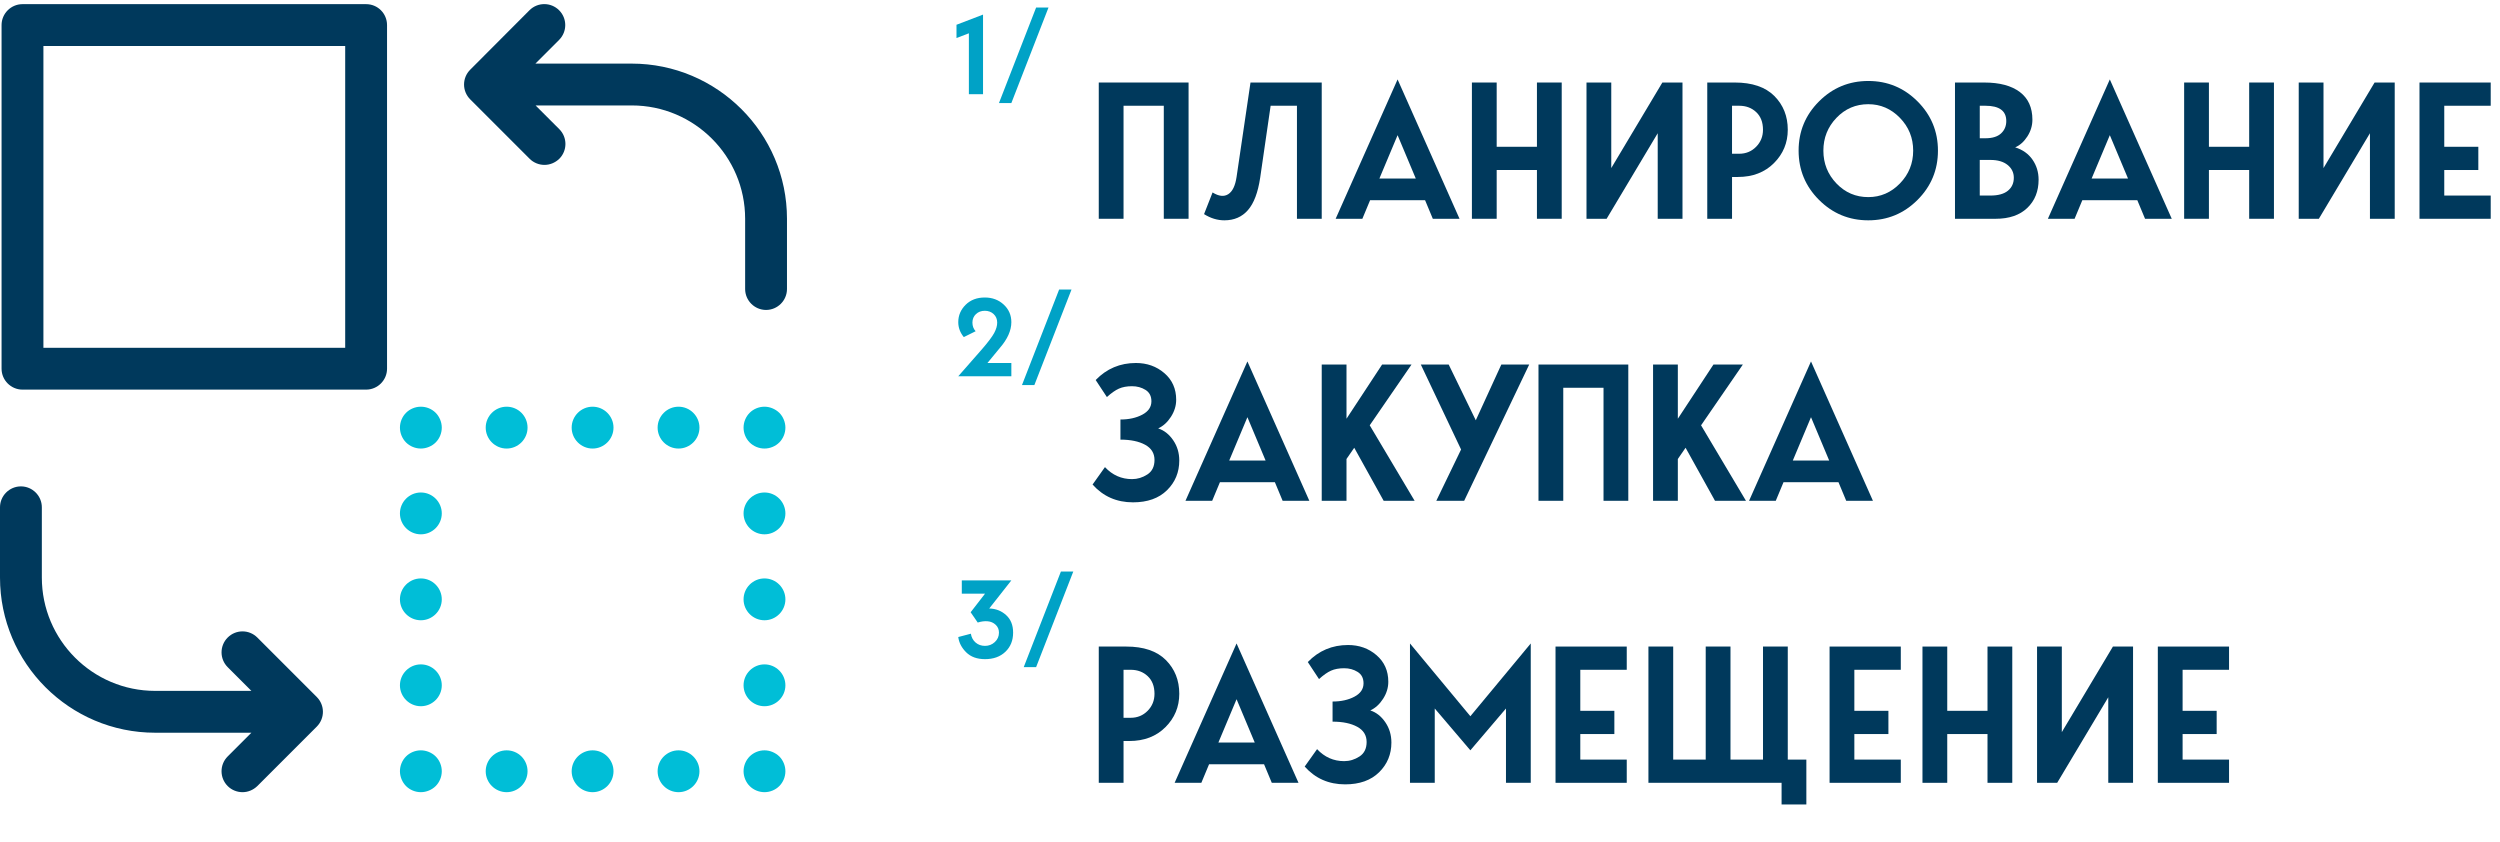
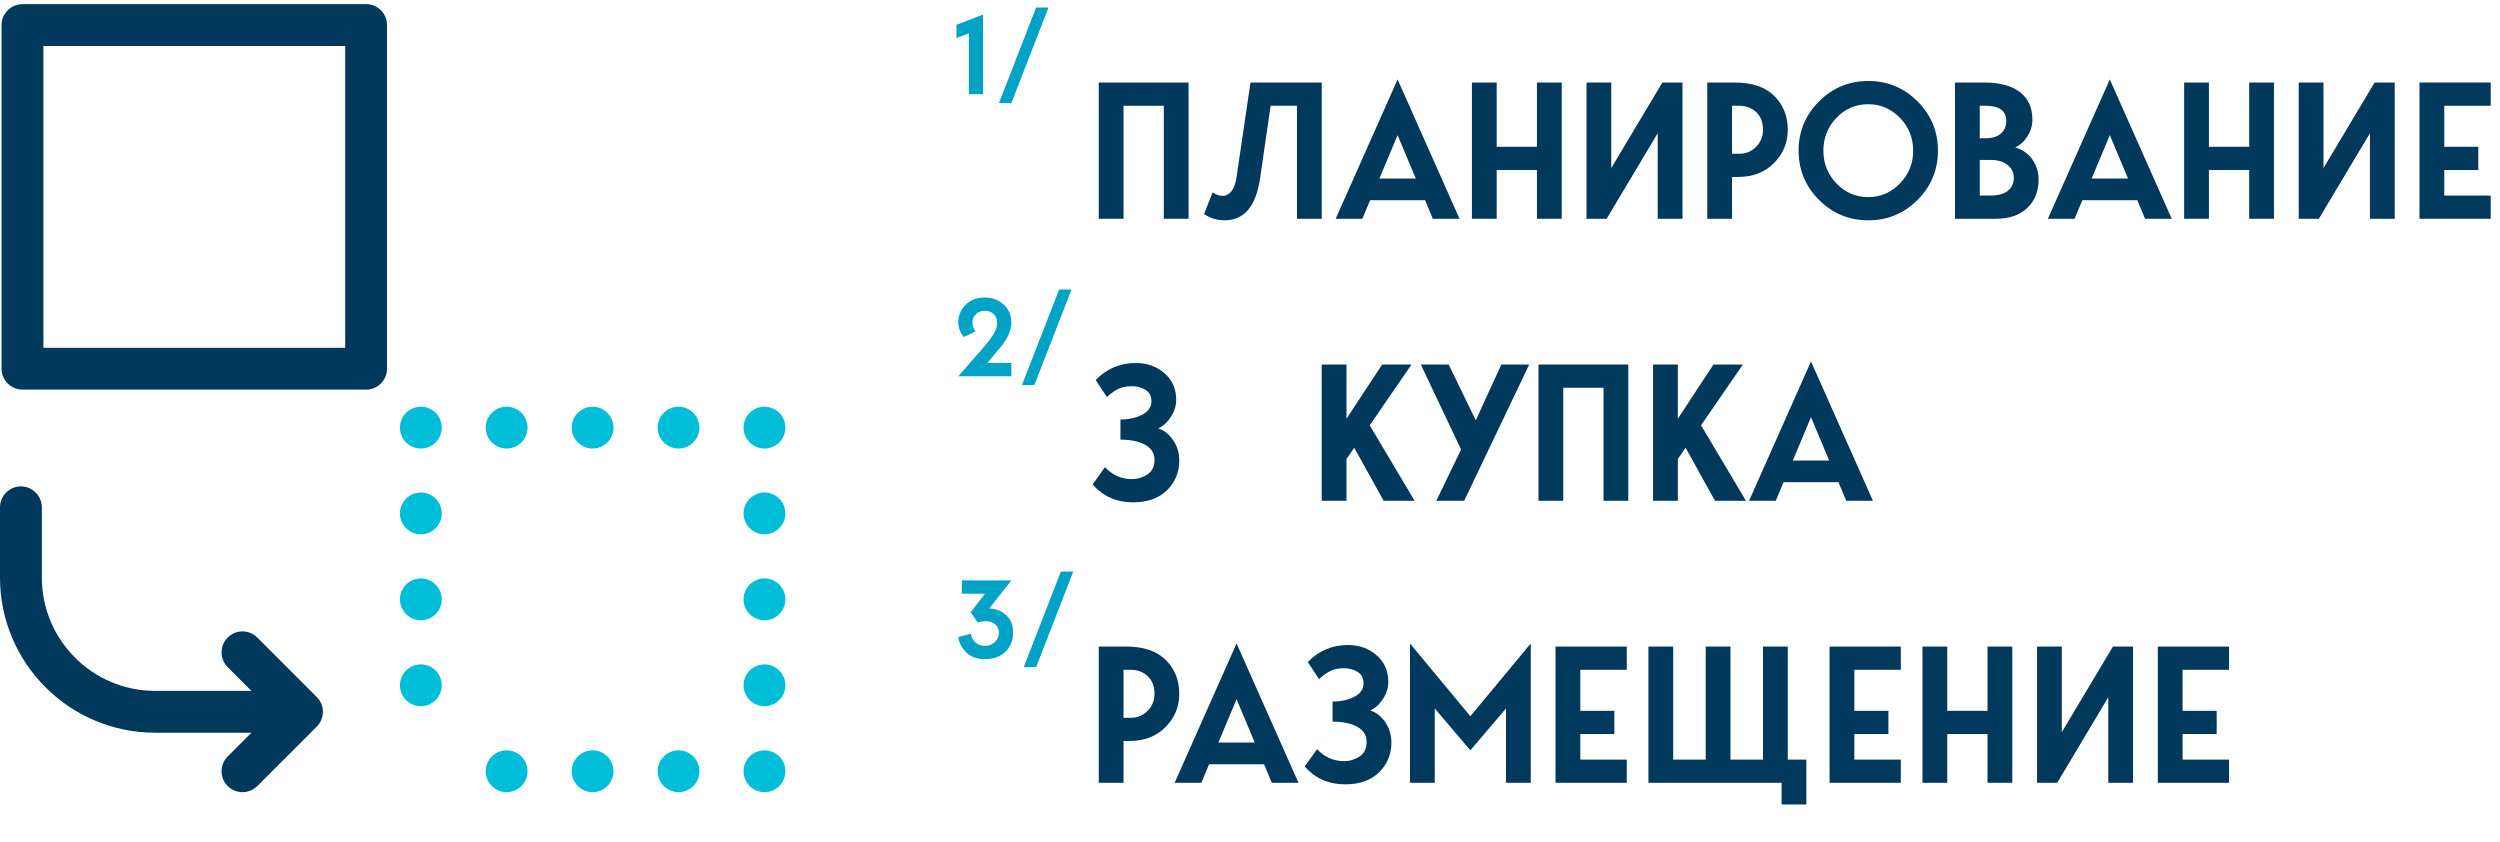
<svg xmlns="http://www.w3.org/2000/svg" version="1.1" x="0px" y="0px" width="452.097px" height="152.204px" viewBox="0 0 452.097 152.204" style="enable-background:new 0 0 452.097 152.204;" xml:space="preserve">
  <style type="text/css">
	.st0{fill:#00395C;}
	.st1{fill:#00A2C6;}
	.st2{fill:#00BED7;}
	.st3{font-family:'George-SemiBold';}
	.st4{font-size:35px;}
	.st5{letter-spacing:-1;}
	.st6{font-size:20px;}
</style>
  <defs>
</defs>
  <g>
    <g>
      <path class="st0" d="M214.939,14.923v24.64h-4.48v-20.44h-7.28v20.44h-4.48v-24.64H214.939z" />
      <path class="st0" d="M239.019,14.923v24.64h-4.48v-20.44h-4.76l-1.89,13.02c-0.397,2.66-1.132,4.608-2.205,5.845    c-1.073,1.237-2.497,1.855-4.27,1.855c-1.26,0-2.485-0.373-3.675-1.12l1.54-3.92c1.12,0.7,2.065,0.805,2.835,0.315    c0.77-0.49,1.271-1.528,1.505-3.115l2.52-17.08H239.019z" />
      <path class="st0" d="M259.108,39.563l-1.4-3.36h-9.94l-1.4,3.36h-4.83l11.2-25.2l11.2,25.2H259.108z M249.448,32.284h6.58    l-3.29-7.84L249.448,32.284z" />
      <path class="st0" d="M277.938,14.923h4.48v24.64h-4.48v-8.82h-7.28v8.82h-4.48v-24.64h4.48v11.62h7.28V14.923z" />
      <path class="st0" d="M291.379,14.923v15.47l9.24-15.47h3.64v24.64h-4.48v-15.47l-9.24,15.47h-3.64v-24.64H291.379z" />
      <path class="st0" d="M308.738,14.923h4.97c3.15,0,5.536,0.811,7.158,2.433c1.621,1.622,2.432,3.658,2.432,6.107    c0,2.357-0.834,4.37-2.502,6.038c-1.668,1.668-3.844,2.502-6.527,2.502h-1.05v7.56h-4.48V14.923z M313.218,27.804h1.295    c1.213,0,2.234-0.42,3.062-1.26c0.828-0.84,1.242-1.867,1.242-3.08c0-1.353-0.408-2.415-1.225-3.185    c-0.817-0.77-1.844-1.155-3.08-1.155h-1.295V27.804z" />
      <path class="st0" d="M328.95,18.336c2.461-2.461,5.431-3.692,8.908-3.692c3.476,0,6.445,1.231,8.907,3.692    c2.461,2.462,3.692,5.431,3.692,8.908c0,3.477-1.231,6.446-3.692,8.907c-2.462,2.462-5.431,3.692-8.907,3.692    c-3.477,0-6.446-1.23-8.908-3.692c-2.462-2.461-3.692-5.43-3.692-8.907C325.258,23.767,326.488,20.798,328.95,18.336z     M337.858,35.644c2.216,0,4.124-0.823,5.722-2.468c1.598-1.645,2.397-3.622,2.397-5.932s-0.799-4.288-2.397-5.933    c-1.599-1.645-3.506-2.468-5.722-2.468c-2.264,0-4.183,0.823-5.758,2.468c-1.575,1.645-2.362,3.623-2.362,5.933    s0.788,4.287,2.362,5.932C333.676,34.821,335.594,35.644,337.858,35.644z" />
      <path class="st0" d="M364.423,26.648c1.353,0.42,2.397,1.161,3.132,2.223c0.735,1.062,1.103,2.27,1.103,3.623    c0,2.1-0.682,3.803-2.047,5.11c-1.365,1.307-3.272,1.96-5.723,1.96h-7.35v-24.64h5.32c2.753,0,4.888,0.572,6.405,1.715    c1.517,1.144,2.275,2.812,2.275,5.005c0,1.073-0.304,2.083-0.91,3.027C366.021,25.616,365.286,26.275,364.423,26.648z     M358.018,19.124v5.88h1.015c1.26,0,2.205-0.292,2.835-0.875c0.63-0.583,0.945-1.33,0.945-2.24c0-1.843-1.26-2.765-3.78-2.765    H358.018z M358.018,35.363h1.925c1.4,0,2.456-0.292,3.167-0.875c0.711-0.583,1.067-1.365,1.067-2.345    c0-0.933-0.374-1.703-1.12-2.31c-0.747-0.606-1.785-0.91-3.115-0.91h-1.925V35.363z" />
      <path class="st0" d="M387.907,39.563l-1.4-3.36h-9.94l-1.4,3.36h-4.83l11.2-25.2l11.2,25.2H387.907z M378.248,32.284h6.58    l-3.29-7.84L378.248,32.284z" />
      <path class="st0" d="M406.738,14.923h4.48v24.64h-4.48v-8.82h-7.28v8.82h-4.48v-24.64h4.48v11.62h7.28V14.923z" />
      <path class="st0" d="M420.178,14.923v15.47l9.24-15.47h3.64v24.64h-4.48v-15.47l-9.24,15.47h-3.64v-24.64H420.178z" />
      <path class="st0" d="M450.417,19.124h-8.4v7.42h6.16v4.2h-6.16v4.62h8.4v4.2h-12.88v-24.64h12.88V19.124z" />
      <path class="st0" d="M202.619,79.503v-3.64c1.54,0,2.858-0.292,3.955-0.875c1.096-0.583,1.645-1.388,1.645-2.415    c0-0.933-0.356-1.621-1.067-2.065c-0.712-0.443-1.522-0.665-2.433-0.665c-0.933,0-1.727,0.146-2.38,0.438    c-0.653,0.292-1.377,0.8-2.17,1.523l-2.03-3.08c1.983-2.053,4.41-3.08,7.28-3.08c2.006,0,3.722,0.612,5.145,1.837    c1.423,1.225,2.135,2.83,2.135,4.812c0,1.074-0.315,2.1-0.945,3.08s-1.4,1.68-2.31,2.1c1.073,0.35,1.978,1.062,2.712,2.135    c0.735,1.074,1.103,2.299,1.103,3.675c0,2.124-0.741,3.915-2.222,5.372c-1.482,1.458-3.53,2.188-6.143,2.188    c-2.963,0-5.402-1.073-7.315-3.22l2.24-3.15c1.353,1.447,2.987,2.17,4.9,2.17c0.98,0,1.902-0.28,2.765-0.84    c0.863-0.56,1.295-1.435,1.295-2.625c0-1.213-0.566-2.129-1.697-2.748C205.949,79.813,204.462,79.503,202.619,79.503z" />
-       <path class="st0" d="M231.949,90.563l-1.4-3.36h-9.94l-1.4,3.36h-4.83l11.2-25.2l11.2,25.2H231.949z M222.289,83.284h6.58    l-3.29-7.84L222.289,83.284z" />
      <path class="st0" d="M255.819,90.563h-5.6l-5.32-9.59l-1.4,2.03v7.56h-4.48v-24.64h4.48v9.8l6.44-9.8h5.32l-7.56,10.99    L255.819,90.563z" />
-       <path class="st0" d="M271.499,65.923h5.04l-11.76,24.64h-5.04l4.48-9.275l-7.28-15.365h5.04l4.9,10.08L271.499,65.923z" />
+       <path class="st0" d="M271.499,65.923h5.04l-11.76,24.64h-5.04l4.48-9.275l-7.28-15.365h5.04l4.9,10.08z" />
      <path class="st0" d="M294.459,65.923v24.64h-4.48v-20.44h-7.28v20.44h-4.48v-24.64H294.459z" />
      <path class="st0" d="M315.738,90.563h-5.6l-5.32-9.59l-1.4,2.03v7.56h-4.48v-24.64h4.48v9.8l6.44-9.8h5.32l-7.56,10.99    L315.738,90.563z" />
      <path class="st0" d="M333.868,90.563l-1.4-3.36h-9.94l-1.4,3.36h-4.83l11.2-25.2l11.2,25.2H333.868z M324.209,83.284h6.58    l-3.29-7.84L324.209,83.284z" />
      <path class="st0" d="M198.699,116.923h4.97c3.15,0,5.536,0.811,7.158,2.433c1.621,1.622,2.432,3.658,2.432,6.107    c0,2.357-0.834,4.37-2.502,6.037c-1.668,1.669-3.844,2.503-6.527,2.503h-1.05v7.56h-4.48V116.923z M203.179,129.804h1.295    c1.213,0,2.234-0.42,3.062-1.26c0.828-0.84,1.242-1.867,1.242-3.08c0-1.353-0.408-2.415-1.225-3.185    c-0.817-0.77-1.844-1.155-3.08-1.155h-1.295V129.804z" />
      <path class="st0" d="M229.989,141.563l-1.4-3.359h-9.94l-1.4,3.359h-4.83l11.2-25.2l11.2,25.2H229.989z M220.329,134.284h6.58    l-3.29-7.84L220.329,134.284z" />
      <path class="st0" d="M240.979,130.503v-3.64c1.54,0,2.858-0.292,3.955-0.875c1.096-0.583,1.645-1.388,1.645-2.415    c0-0.933-0.356-1.621-1.067-2.065c-0.712-0.443-1.522-0.665-2.433-0.665c-0.933,0-1.727,0.146-2.38,0.438    c-0.653,0.292-1.377,0.8-2.17,1.523l-2.03-3.08c1.983-2.053,4.41-3.08,7.28-3.08c2.006,0,3.722,0.612,5.145,1.837    c1.423,1.225,2.135,2.83,2.135,4.812c0,1.074-0.315,2.1-0.945,3.08s-1.4,1.68-2.31,2.1c1.073,0.35,1.978,1.062,2.712,2.134    c0.735,1.074,1.103,2.299,1.103,3.676c0,2.123-0.741,3.914-2.222,5.372c-1.482,1.458-3.53,2.188-6.143,2.188    c-2.963,0-5.402-1.073-7.315-3.22l2.24-3.15c1.353,1.447,2.987,2.17,4.9,2.17c0.98,0,1.902-0.279,2.765-0.84    c0.863-0.56,1.295-1.435,1.295-2.625c0-1.213-0.566-2.129-1.697-2.747C244.309,130.813,242.822,130.503,240.979,130.503z" />
      <path class="st0" d="M276.819,116.363v25.2h-4.48v-13.439l-6.44,7.561l-6.44-7.561v13.439h-4.48v-25.2l10.92,13.16    L276.819,116.363z" />
      <path class="st0" d="M294.179,121.124h-8.4v7.42h6.16v4.2h-6.16v4.62h8.4v4.199h-12.88v-24.64h12.88V121.124z" />
      <path class="st0" d="M323.299,137.364h3.36v8.119h-4.48v-3.92h-24.08v-24.64h4.48v20.44h5.88v-20.44h4.48v20.44h5.88v-20.44h4.48    V137.364z" />
      <path class="st0" d="M343.738,121.124h-8.4v7.42h6.16v4.2h-6.16v4.62h8.4v4.199h-12.88v-24.64h12.88V121.124z" />
      <path class="st0" d="M359.418,116.923h4.48v24.64h-4.48v-8.819h-7.28v8.819h-4.48v-24.64h4.48v11.62h7.28V116.923z" />
      <path class="st0" d="M372.858,116.923v15.47l9.24-15.47h3.64v24.64h-4.48v-15.47l-9.24,15.47h-3.64v-24.64H372.858z" />
      <path class="st0" d="M403.098,121.124h-8.4v7.42h6.16v4.2h-6.16v4.62h8.4v4.199h-12.88v-24.64h12.88V121.124z" />
    </g>
  </g>
  <g>
    <path class="st1" d="M172.971,4.479l4.8-1.84v14.4h-2.56V6.02l-2.24,0.86V4.479z" />
    <path class="st1" d="M182.891,18.64h-2.24l6.72-17.28h2.24L182.891,18.64z" />
    <path class="st1" d="M180.811,62.919l-2.24,2.72h4.32v2.4h-9.6l4.28-4.88c1.12-1.293,1.86-2.277,2.22-2.95   c0.36-0.673,0.54-1.296,0.54-1.87c0-0.626-0.213-1.14-0.64-1.54c-0.427-0.4-0.96-0.6-1.6-0.6c-0.64,0-1.173,0.2-1.6,0.6   c-0.427,0.4-0.64,0.914-0.64,1.54c0,0.614,0.193,1.134,0.58,1.56l-2.14,1.06c-0.667-0.813-1-1.713-1-2.7   c0-1.213,0.443-2.26,1.33-3.14s2.043-1.32,3.47-1.32c1.36,0,2.5,0.427,3.42,1.28c0.92,0.854,1.38,1.914,1.38,3.18   C182.891,59.767,182.197,61.319,180.811,62.919z" />
    <path class="st1" d="M187.051,69.64h-2.24l6.72-17.28h2.24L187.051,69.64z" />
    <path class="st1" d="M182.891,104.959l-4,5.08c1.187,0.027,2.203,0.424,3.05,1.19s1.27,1.823,1.27,3.17   c0,1.427-0.467,2.583-1.4,3.47c-0.934,0.887-2.16,1.33-3.68,1.33c-1.44,0-2.573-0.41-3.4-1.23c-0.827-0.819-1.307-1.743-1.44-2.77   l2.28-0.601c0.106,0.667,0.393,1.2,0.86,1.601c0.466,0.399,1.033,0.6,1.7,0.6c0.68,0,1.27-0.229,1.77-0.689s0.75-1.03,0.75-1.71   c0-0.573-0.2-1.047-0.6-1.42c-0.4-0.374-0.884-0.584-1.45-0.631c-0.567-0.046-1.164,0.03-1.79,0.23l-1.28-1.86l2.6-3.359h-4.2v-2.4   H182.891z" />
    <path class="st1" d="M187.371,120.639h-2.24l6.72-17.279h2.24L187.371,120.639z" />
  </g>
  <g>
    <g>
      <path class="st0" d="M46.534,115.291c-1.481-1.483-3.878-1.483-5.359,0c-1.482,1.483-1.482,3.878,0,5.36l4.287,4.287H28.059    c-11.318,0-20.493-9.206-20.493-20.493V91.739c0-2.08-1.702-3.782-3.782-3.782C1.702,87.957,0,89.659,0,91.739v12.707    c0,15.48,12.58,28.059,28.059,28.059h17.403l-4.287,4.287c-1.482,1.482-1.482,3.878,0,5.36c0.725,0.725,1.703,1.104,2.68,1.104    c0.978,0,1.923-0.379,2.679-1.104l10.751-10.751c1.483-1.481,1.483-3.878,0-5.359L46.534,115.291z M46.534,115.291" />
      <path class="st0" d="M66.208,0.751H4.067c-2.081,0-3.784,1.702-3.784,3.784v62.141c0,2.08,1.702,3.782,3.784,3.782h62.141    c2.081,0,3.784-1.702,3.784-3.782V4.535C69.992,2.453,68.32,0.751,66.208,0.751L66.208,0.751z M62.424,62.891H7.851V8.317h54.573    V62.891z M62.424,62.891" />
-       <path class="st0" d="M114.225,11.502H96.821l4.287-4.287c1.482-1.483,1.482-3.879,0-5.36c-1.481-1.482-3.878-1.482-5.359,0    L85.031,12.606c-1.483,1.481-1.483,3.878,0,5.359l10.75,10.751c0.725,0.725,1.702,1.104,2.68,1.104    c0.977,0,1.923-0.379,2.68-1.104c1.481-1.482,1.481-3.878,0-5.36l-4.287-4.287h17.403c11.318,0,20.493,9.206,20.493,20.493v12.705    c0,2.082,1.701,3.784,3.783,3.784c2.081,0,3.784-1.702,3.784-3.784V39.561C142.316,24.081,129.705,11.502,114.225,11.502    L114.225,11.502z M114.225,11.502" />
      <g>
        <g>
          <path class="st2" d="M138.249,135.69c-1.01,0-1.986,0.409-2.68,1.102c-0.694,0.694-1.104,1.672-1.104,2.68      c0,0.977,0.409,1.986,1.104,2.68c0.694,0.693,1.67,1.104,2.68,1.104c1.008,0,1.986-0.411,2.68-1.104      c0.692-0.694,1.102-1.672,1.102-2.68c0-1.008-0.409-1.986-1.102-2.68C140.204,136.099,139.226,135.69,138.249,135.69      L138.249,135.69z M138.249,135.69" />
        </g>
      </g>
      <g>
        <g>
          <path class="st2" d="M122.705,135.69c-2.081,0-3.782,1.701-3.782,3.783c0,2.081,1.701,3.784,3.782,3.784      c2.082,0,3.784-1.702,3.784-3.784C126.489,137.391,124.787,135.69,122.705,135.69L122.705,135.69z M122.705,135.69" />
        </g>
      </g>
      <g>
        <g>
          <path class="st2" d="M91.619,135.69c-2.081,0-3.784,1.701-3.784,3.783c0,2.081,1.702,3.784,3.784,3.784      c2.082,0,3.783-1.702,3.783-3.784C95.402,137.391,93.732,135.69,91.619,135.69L91.619,135.69z M91.619,135.69" />
        </g>
      </g>
      <g>
        <g>
          <path class="st2" d="M107.163,135.69c-2.081,0-3.784,1.701-3.784,3.783c0,2.081,1.703,3.784,3.784,3.784      c2.08,0,3.783-1.702,3.783-3.784C110.946,137.391,109.243,135.69,107.163,135.69L107.163,135.69z M107.163,135.69" />
        </g>
      </g>
      <g>
        <g>
-           <path class="st2" d="M76.108,135.69c-1.008,0-1.986,0.409-2.68,1.102c-0.693,0.694-1.103,1.672-1.103,2.68      c0,0.977,0.411,1.986,1.103,2.68c0.694,0.693,1.672,1.104,2.68,1.104c0.978,0,1.986-0.411,2.68-1.104      c0.693-0.694,1.104-1.672,1.104-2.68c0-1.008-0.411-1.986-1.104-2.68C78.094,136.099,77.086,135.69,76.108,135.69L76.108,135.69      z M76.108,135.69" />
-         </g>
+           </g>
      </g>
      <g>
        <g>
          <path class="st2" d="M76.108,120.146c-2.081,0-3.784,1.703-3.784,3.783c0,2.081,1.702,3.784,3.784,3.784      c2.081,0,3.784-1.703,3.784-3.784C79.892,121.849,78.188,120.146,76.108,120.146L76.108,120.146z M76.108,120.146" />
        </g>
      </g>
      <g>
        <g>
          <path class="st2" d="M76.108,104.602c-2.081,0-3.784,1.702-3.784,3.784c0,2.081,1.702,3.782,3.784,3.782      c2.081,0,3.784-1.701,3.784-3.782C79.892,106.305,78.188,104.602,76.108,104.602L76.108,104.602z M76.108,104.602" />
        </g>
      </g>
      <g>
        <g>
          <path class="st2" d="M76.108,89.061c-2.081,0-3.784,1.702-3.784,3.782c0,2.081,1.702,3.784,3.784,3.784      c2.081,0,3.784-1.703,3.784-3.784C79.892,90.763,78.188,89.061,76.108,89.061L76.108,89.061z M76.108,89.061" />
        </g>
      </g>
      <g>
        <g>
          <path class="st2" d="M76.108,73.547c-1.008,0-1.986,0.411-2.68,1.104c-0.693,0.694-1.103,1.672-1.103,2.68      c0,1.008,0.411,1.986,1.103,2.68c0.694,0.692,1.672,1.103,2.68,1.103c0.978,0,1.986-0.411,2.68-1.103      c0.693-0.694,1.104-1.672,1.104-2.68c0-0.978-0.411-1.986-1.104-2.68C78.062,73.926,77.086,73.547,76.108,73.547L76.108,73.547z       M76.108,73.547" />
        </g>
      </g>
      <g>
        <g>
          <path class="st2" d="M122.705,73.547c-2.081,0-3.782,1.703-3.782,3.784c0,2.081,1.701,3.784,3.782,3.784      c2.082,0,3.784-1.702,3.784-3.784C126.489,75.25,124.787,73.547,122.705,73.547L122.705,73.547z M122.705,73.547" />
        </g>
      </g>
      <g>
        <g>
          <path class="st2" d="M107.163,73.547c-2.081,0-3.784,1.703-3.784,3.784c0,2.081,1.703,3.784,3.784,3.784      c2.08,0,3.783-1.702,3.783-3.784C110.946,75.25,109.243,73.547,107.163,73.547L107.163,73.547z M107.163,73.547" />
        </g>
      </g>
      <g>
        <g>
          <path class="st2" d="M91.619,73.547c-2.081,0-3.784,1.703-3.784,3.784c0,2.081,1.702,3.784,3.784,3.784      c2.082,0,3.783-1.702,3.783-3.784C95.402,75.25,93.732,73.547,91.619,73.547L91.619,73.547z M91.619,73.547" />
        </g>
      </g>
      <g>
        <g>
          <path class="st2" d="M138.249,73.547c-1.01,0-1.986,0.411-2.68,1.104c-0.694,0.694-1.104,1.672-1.104,2.68      c0,1.008,0.409,1.986,1.104,2.68c0.694,0.692,1.67,1.103,2.68,1.103c1.008,0,1.986-0.411,2.68-1.103      c0.692-0.694,1.102-1.672,1.102-2.68c0-0.978-0.409-1.986-1.102-2.68C140.204,73.958,139.226,73.547,138.249,73.547      L138.249,73.547z M138.249,73.547" />
        </g>
      </g>
      <g>
        <g>
          <path class="st2" d="M138.249,89.061c-2.081,0-3.784,1.702-3.784,3.782c0,2.081,1.703,3.784,3.784,3.784      c2.08,0,3.782-1.703,3.782-3.784C142.031,90.763,140.329,89.061,138.249,89.061L138.249,89.061z M138.249,89.061" />
        </g>
      </g>
      <g>
        <g>
          <path class="st2" d="M138.249,120.146c-2.081,0-3.784,1.703-3.784,3.783c0,2.081,1.703,3.784,3.784,3.784      c2.08,0,3.782-1.703,3.782-3.784C142.031,121.849,140.329,120.146,138.249,120.146L138.249,120.146z M138.249,120.146" />
        </g>
      </g>
      <g>
        <g>
          <path class="st2" d="M138.249,104.602c-2.081,0-3.784,1.702-3.784,3.784c0,2.081,1.703,3.782,3.784,3.782      c2.08,0,3.782-1.701,3.782-3.782C142.031,106.305,140.329,104.602,138.249,104.602L138.249,104.602z M138.249,104.602" />
        </g>
      </g>
    </g>
  </g>
</svg>